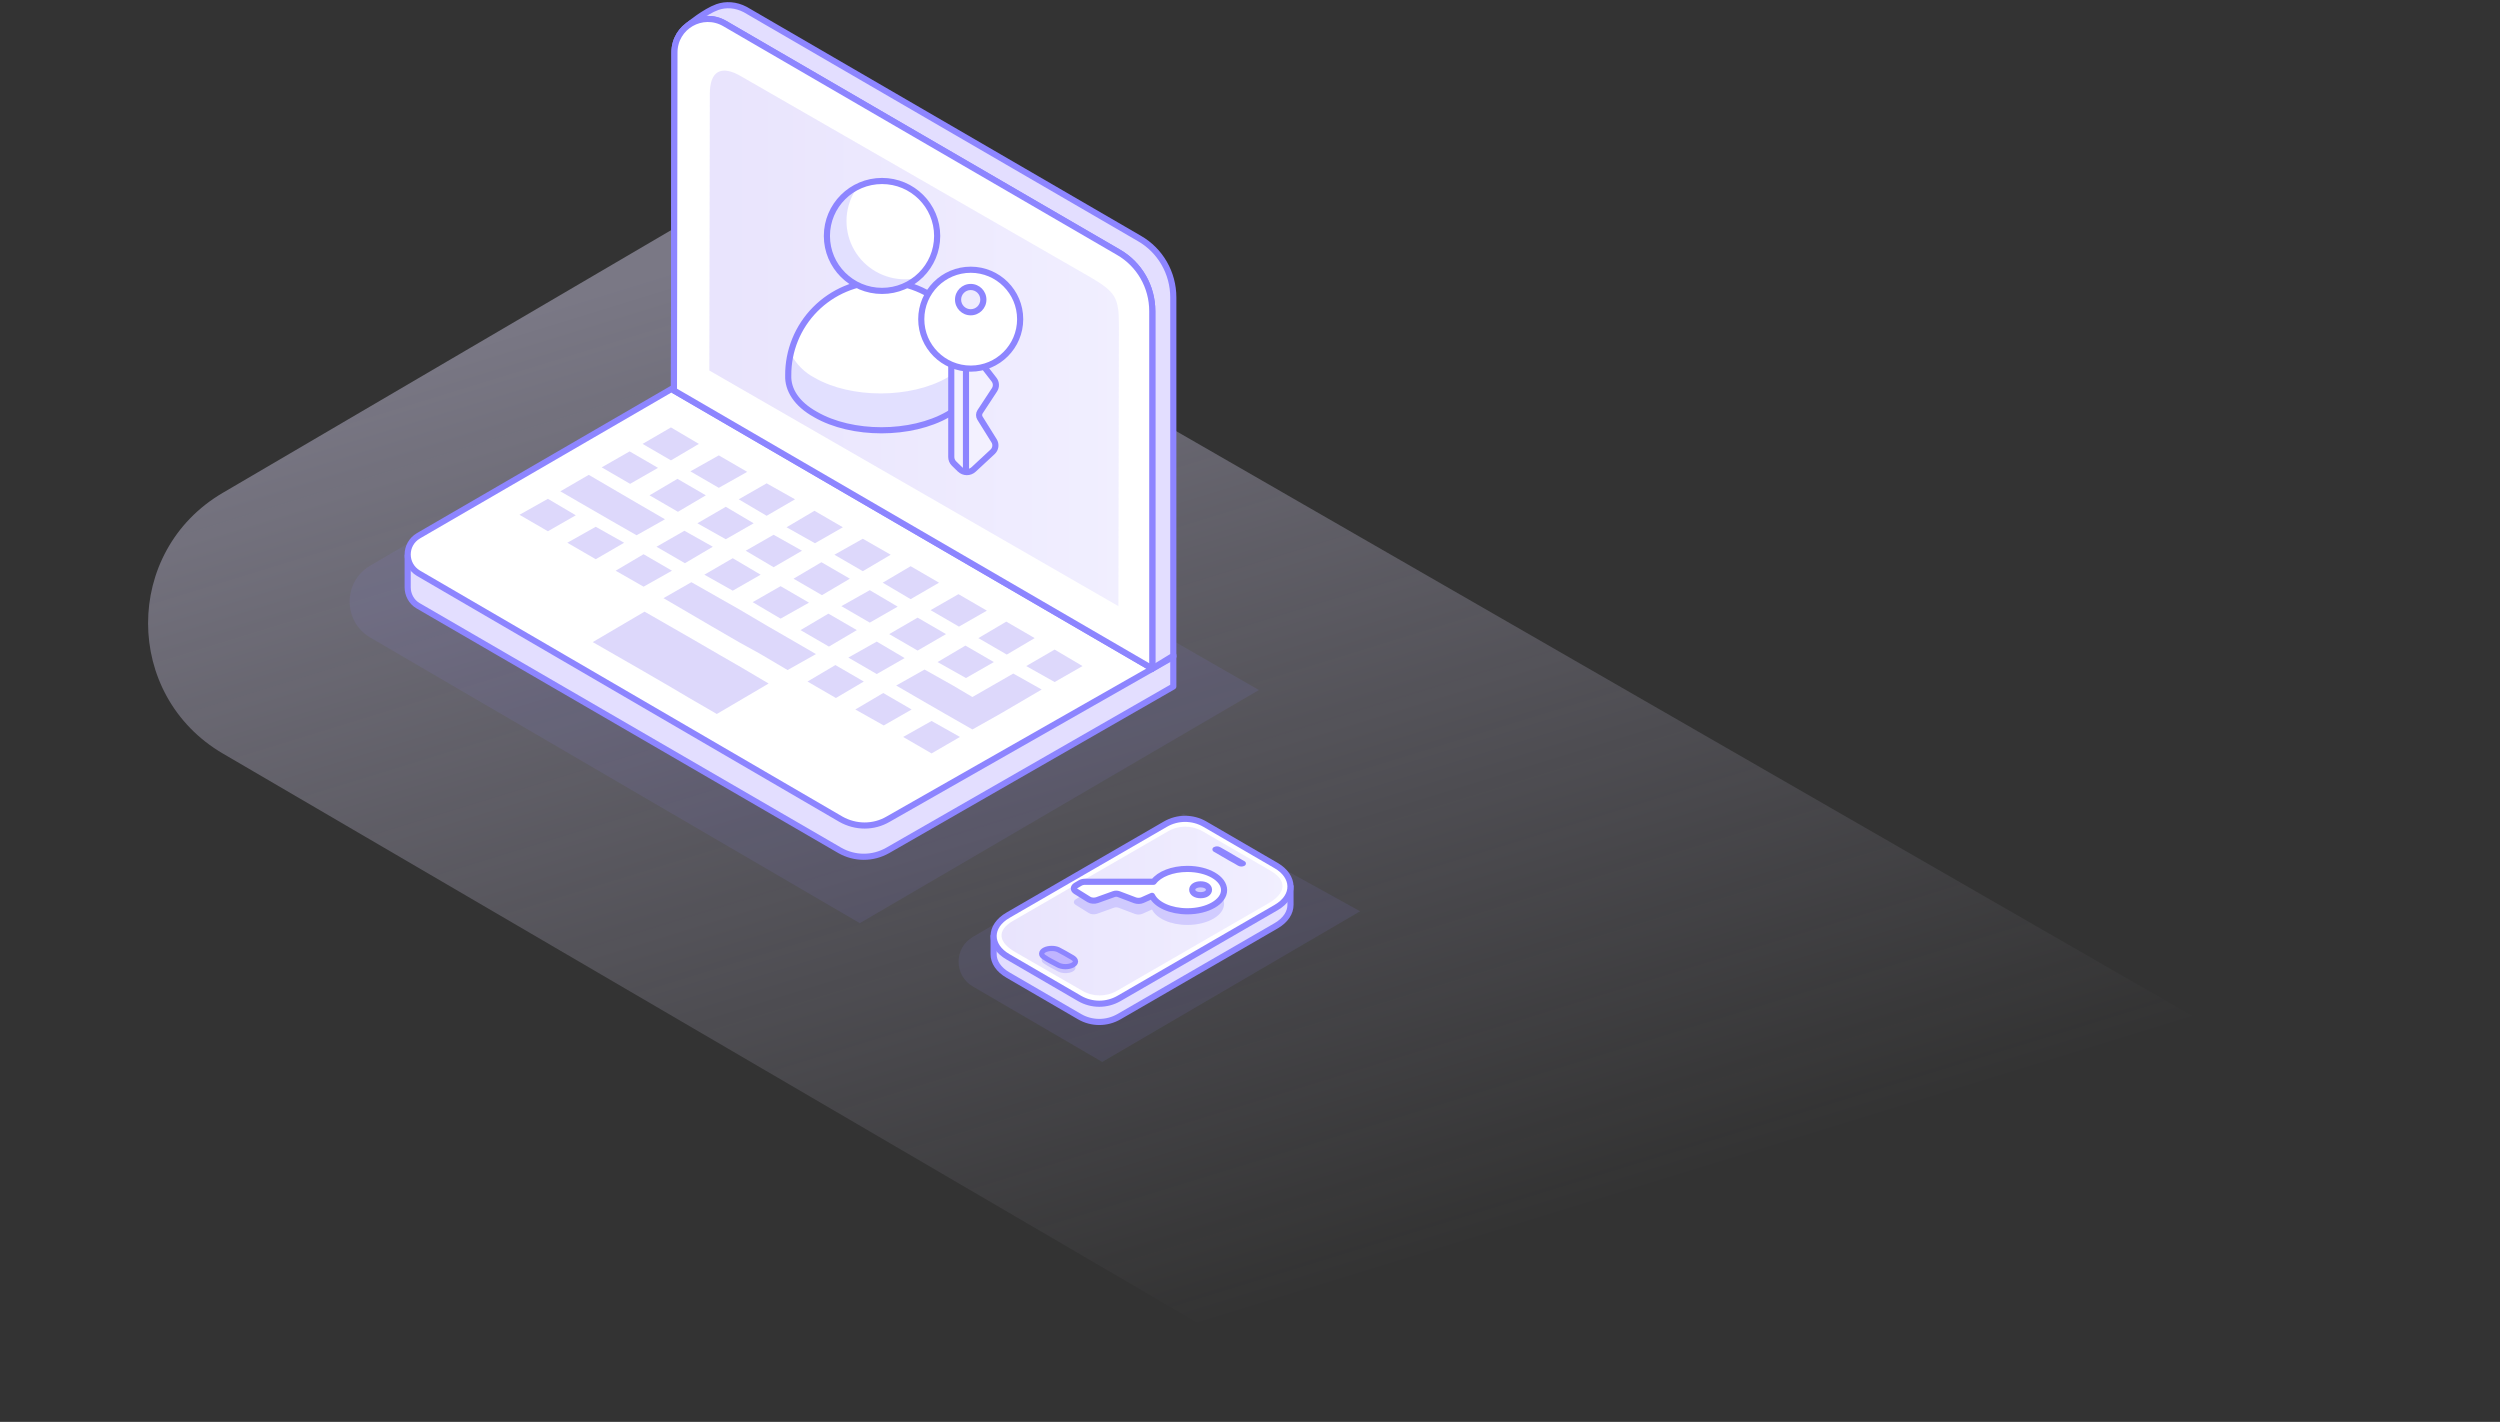
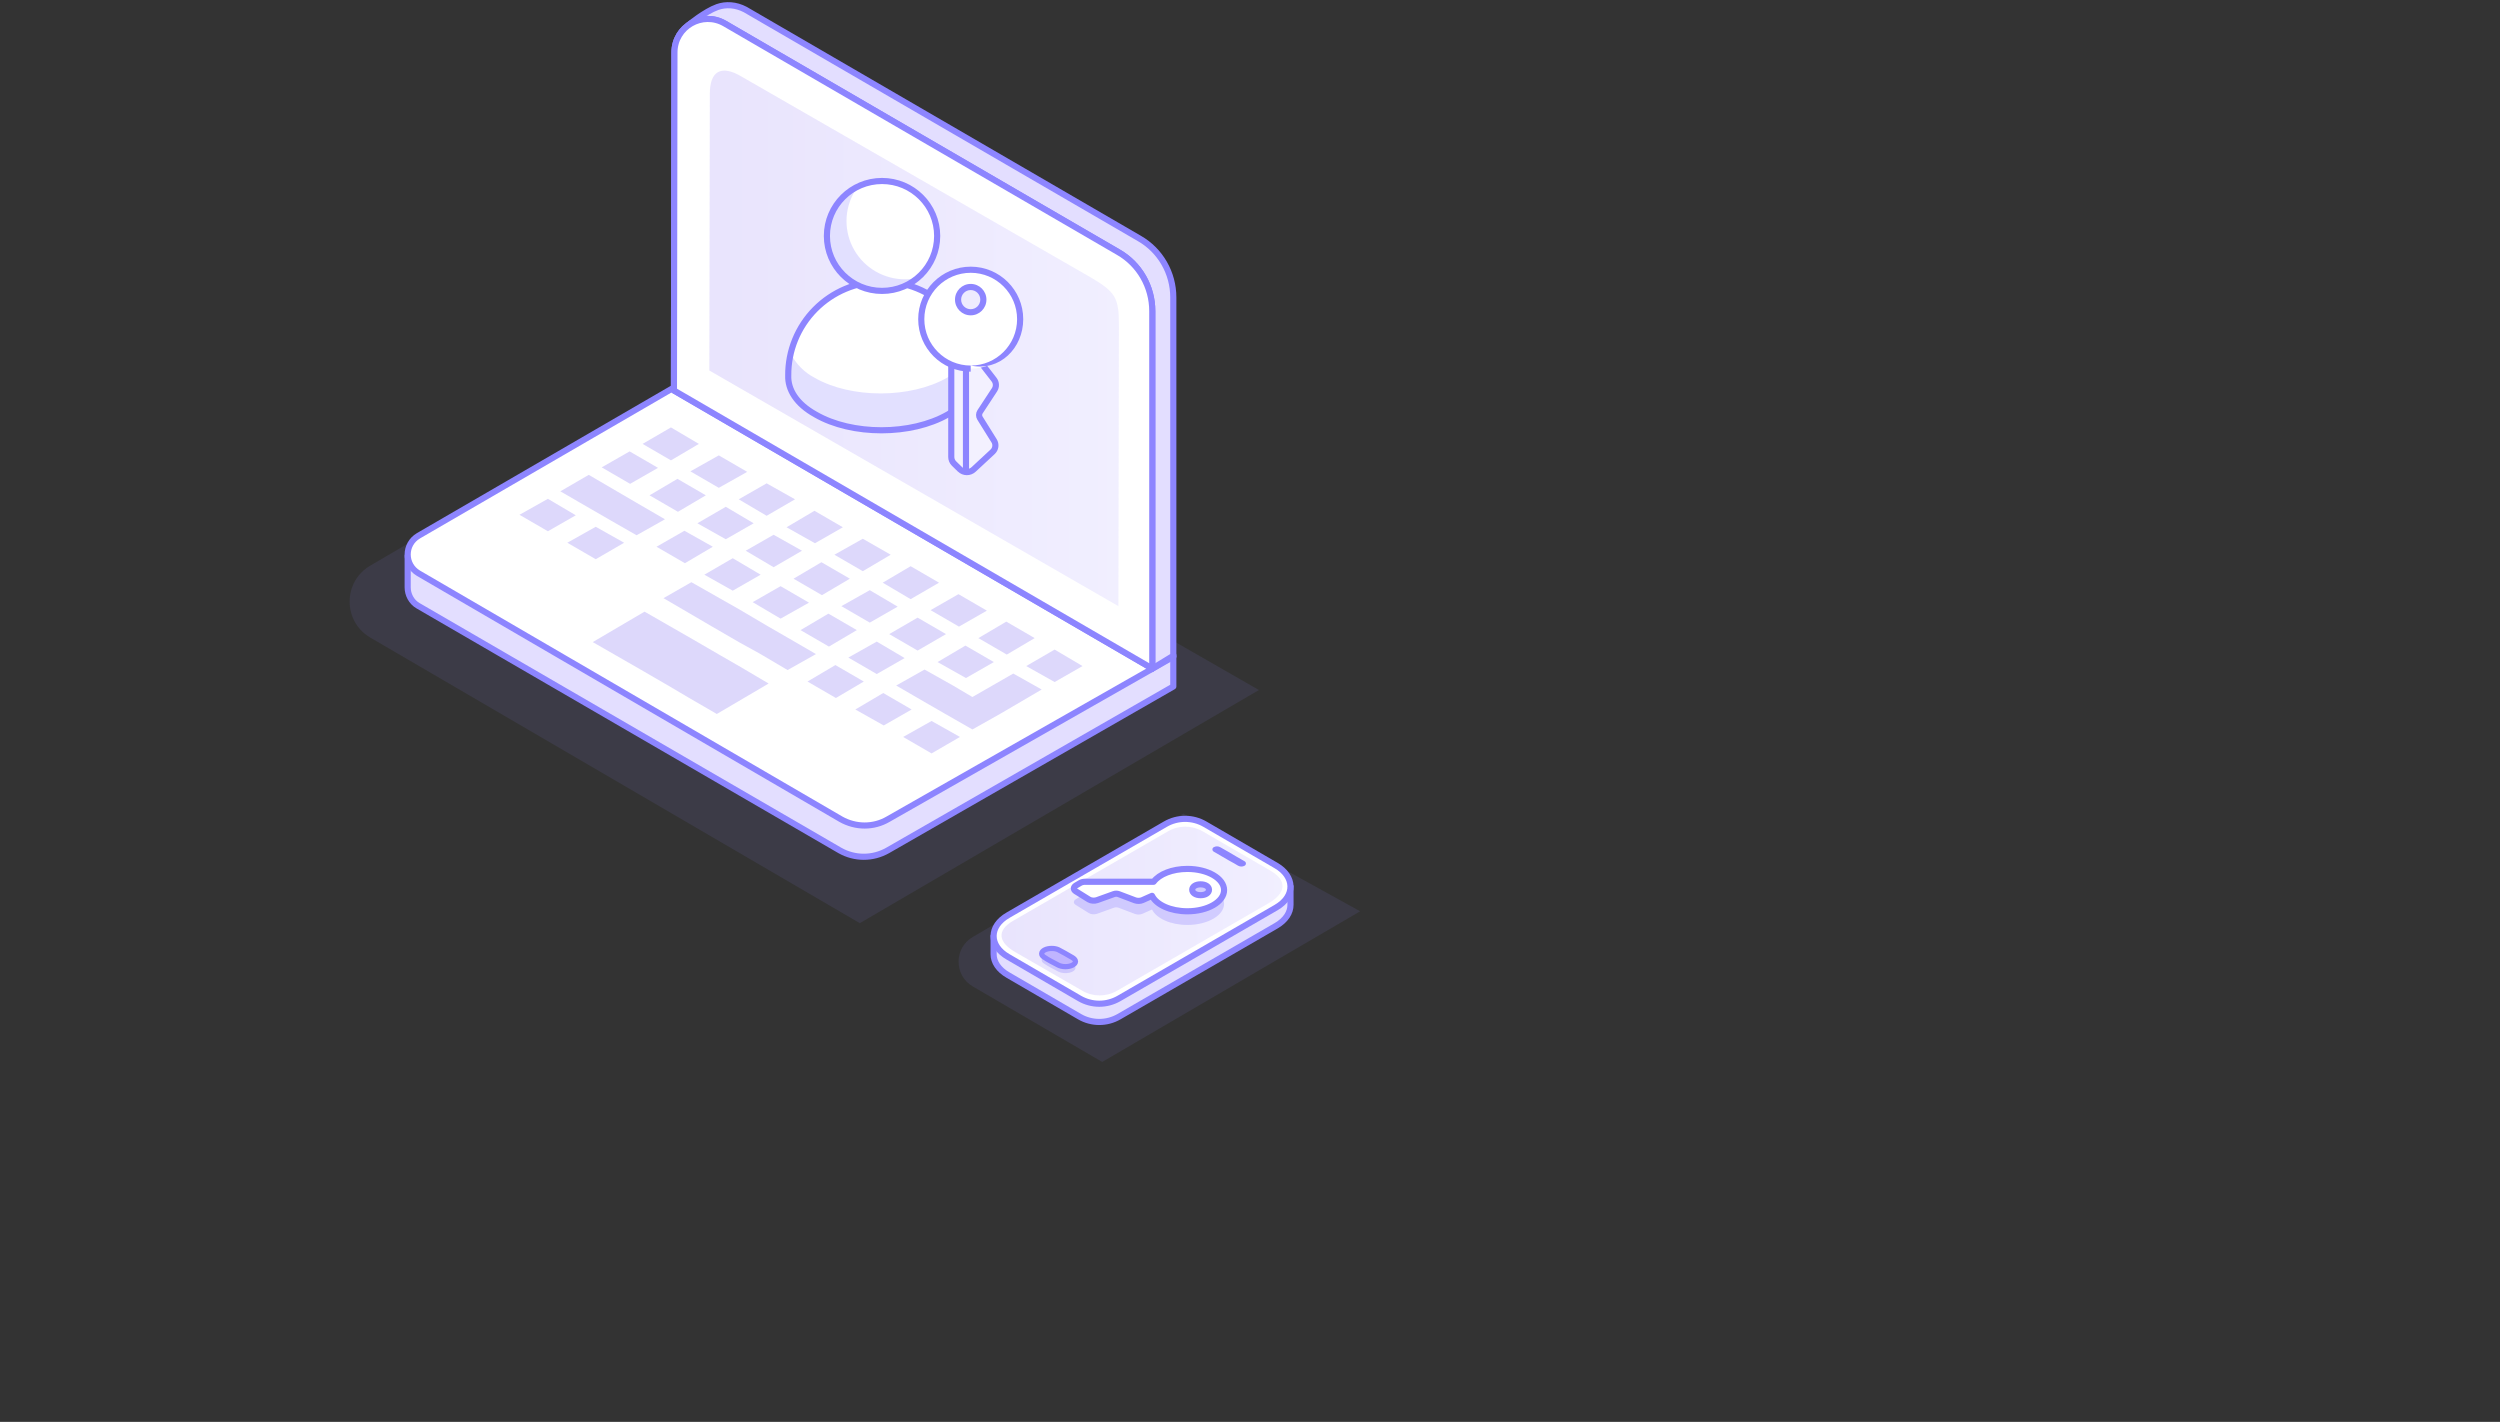
<svg xmlns="http://www.w3.org/2000/svg" width="960" height="546" viewBox="0 0 960 546" fill="none">
  <rect x="0" y="0" width="960" height="546" fill="#333333" stroke="none" />
-   <path opacity="0.4" d="M85.54 189.253C47.272 211.675 47.309 267.007 85.607 289.378L524.938 546L960 546V458.147L287.365 71L85.54 189.253Z" fill="url(#paint0_linear_3750_93)" />
  <path opacity="0.1" d="M142.18 217.205C131.614 223.388 131.624 238.664 142.199 244.834L330.164 354.495L483.424 264.967L269.894 142.466L142.18 217.205Z" fill="#8D85FF" />
  <path opacity="0.1" d="M373.537 359.804C366.276 364.057 366.285 374.556 373.553 378.797L423.249 407.79L522.289 349.935L454.427 312.419L373.537 359.804Z" fill="#8D85FF" />
  <path d="M322.496 326.561L160.566 232.624C157.887 231.093 156.547 228.223 156.547 225.545C156.547 222.675 156.547 213.492 156.547 213.492L266.797 145L450.547 251.564V263.617L340.871 326.561C335.129 329.813 328.238 329.813 322.496 326.561Z" fill="#E3DEFF" stroke="#8D85FF" stroke-width="2.357" stroke-miterlimit="10" stroke-linejoin="round" />
  <path d="M322.849 314.548L160.715 220.141C155.157 216.872 155.157 208.989 160.715 205.72L267.08 144L450.547 252.196L341.056 314.548C335.498 317.817 328.599 317.817 322.849 314.548Z" fill="white" stroke="#8D85FF" stroke-width="2.357" stroke-miterlimit="10" stroke-linejoin="round" />
  <path d="M450.547 251.818L442.047 257L264.547 9.5C264.547 9.5 270.677 4.44 275.466 2.713C278.722 1.561 282.553 1.753 286.193 3.672L437.521 91.569C445.566 96.175 450.547 104.811 450.547 114.215V251.818Z" fill="#E3DEFF" stroke="#8D85FF" stroke-width="2.357" stroke-miterlimit="10" stroke-linejoin="round" />
  <path d="M442.477 256.725L258.795 149.944L258.986 20.157C258.986 10.189 269.701 4.054 278.311 9.038L429.466 96.841C437.503 101.441 442.477 110.068 442.477 119.462V256.725Z" fill="white" stroke="#8D85FF" stroke-width="2.357" stroke-miterlimit="10" stroke-linejoin="round" />
  <path d="M442.477 256.725L258.795 149.944L258.986 20.157C258.986 10.189 269.701 4.054 278.311 9.038L429.466 96.841C437.503 101.441 442.477 110.068 442.477 119.462V256.725Z" fill="white" stroke="#8D85FF" stroke-width="2.357" stroke-miterlimit="10" stroke-linejoin="round" />
  <path opacity="0.35" d="M429.468 232.761L272.381 142.275L272.572 36.069C272.572 27.442 276.782 24.567 285.009 29.551L419.327 106.809C428.32 112.177 429.659 114.477 429.659 124.638L429.468 232.761Z" fill="url(#paint1_linear_3750_93)" />
  <path d="M302.684 144.199C302.612 134.7 306.329 125.562 313.017 118.795C319.704 112.027 328.815 108.185 338.344 108.114C347.874 108.042 357.041 111.747 363.83 118.413C370.619 125.079 374.474 134.161 374.545 143.66C374.887 149.34 371.411 154.879 364.003 159.139C349.898 167.234 327.132 167.291 313.113 159.139C305.847 155.106 302.485 149.624 302.684 144.199Z" fill="white" stroke="#8D85FF" stroke-width="2.357" stroke-linejoin="round" />
  <path opacity="0.25" d="M312.797 145.05C326.787 153.117 349.582 153.06 363.686 145.05C367.711 142.957 370.985 139.673 373.061 135.649C373.759 138.265 374.151 140.953 374.229 143.659C374.571 149.339 371.066 154.878 363.686 159.138C349.582 167.233 326.645 167.29 312.797 159.138C305.616 155.02 302.169 149.538 302.368 144.113C302.407 141.236 302.8 138.374 303.536 135.592C305.539 139.644 308.782 142.956 312.797 145.05Z" fill="#8D85FF" />
  <path d="M338.7 111.705C327.008 111.705 317.529 102.257 317.529 90.602C317.529 78.947 327.008 69.499 338.7 69.499C350.393 69.499 359.871 78.947 359.871 90.602C359.871 102.257 350.393 111.705 338.7 111.705Z" fill="white" stroke="#8D85FF" stroke-width="2.357" stroke-linejoin="round" />
  <path opacity="0.25" fill-rule="evenodd" clip-rule="evenodd" d="M329.23 71.884C327.708 74.011 326.565 76.396 325.863 78.934C324.809 82.747 324.788 86.769 325.801 90.593C326.814 94.416 328.826 97.904 331.631 100.7C334.436 103.497 337.935 105.502 341.771 106.512C345.191 107.412 348.771 107.493 352.218 106.755C349.848 108.8 347.044 110.298 344.008 111.132C340.411 112.12 336.615 112.141 333.007 111.191C329.399 110.241 326.108 108.354 323.469 105.724C320.831 103.094 318.938 99.814 317.985 96.217C317.032 92.621 317.053 88.837 318.044 85.251C319.035 81.665 320.963 78.404 323.629 75.802C325.277 74.195 327.17 72.874 329.23 71.884Z" fill="#8D85FF" />
  <g opacity="0.5">
    <path d="M268.363 170.456L257.648 164.129L246.742 170.456L257.648 176.782L268.363 170.456Z" fill="#BBB1F8" />
    <path d="M265.111 181L276.017 187.327L286.924 181.192L276.017 174.866L265.111 181Z" fill="#BBB1F8" />
    <path d="M283.67 191.735L294.385 198.062L305.291 191.735L294.385 185.601L283.67 191.735Z" fill="#BBB1F8" />
    <path d="M323.658 202.471L312.752 196.145L302.037 202.471L312.943 208.606L323.658 202.471Z" fill="#BBB1F8" />
    <path d="M342.027 213.015L331.312 206.88L320.406 213.015L331.312 219.341L342.027 213.015Z" fill="#BBB1F8" />
    <path d="M338.967 223.75L349.682 230.076L360.588 223.75L349.682 217.423L338.967 223.75Z" fill="#BBB1F8" />
    <path d="M357.334 234.294L368.24 240.62L378.955 234.486L368.049 228.159L357.334 234.294Z" fill="#BBB1F8" />
    <path d="M397.322 245.03L386.416 238.704L375.701 245.03L386.607 251.356L397.322 245.03Z" fill="#BBB1F8" />
    <path d="M404.976 249.44L394.07 255.766L404.976 261.901L415.691 255.766L404.976 249.44Z" fill="#BBB1F8" />
    <path d="M252.674 179.658L241.768 173.332L231.053 179.466L241.959 185.793L252.674 179.658Z" fill="#BBB1F8" />
    <path d="M249.42 190.201L260.326 196.528L271.041 190.201L260.135 183.875L249.42 190.201Z" fill="#BBB1F8" />
    <path d="M267.789 200.937L278.695 207.071L289.41 200.937L278.695 194.61L267.789 200.937Z" fill="#BBB1F8" />
    <path d="M307.971 211.481L297.064 205.347L286.35 211.481L297.064 217.808L307.971 211.481Z" fill="#BBB1F8" />
    <path d="M326.338 222.217L315.432 215.891L304.717 222.217L315.623 228.544L326.338 222.217Z" fill="#BBB1F8" />
    <path d="M323.084 232.761L333.99 239.087L344.705 232.953L333.99 226.626L323.084 232.761Z" fill="#BBB1F8" />
    <path d="M341.453 243.497L352.359 249.823L363.265 243.497L352.359 237.17L341.453 243.497Z" fill="#BBB1F8" />
    <path d="M381.635 254.232L370.728 247.906L360.014 254.232L370.92 260.367L381.635 254.232Z" fill="#BBB1F8" />
    <path d="M373.405 267.652L365.943 263.243L355.037 257.108L344.131 263.243L355.037 269.569L362.69 273.978L373.405 280.113L384.311 273.978L400.001 264.776L389.095 258.642L373.405 267.652Z" fill="#BBB1F8" />
    <path d="M226.078 182.342L215.172 188.669L233.731 199.404L244.446 205.539L255.352 199.404L244.446 193.078L226.078 182.342Z" fill="#BBB1F8" />
    <path d="M252.1 209.947L263.006 216.273L273.721 209.947L262.814 203.812L252.1 209.947Z" fill="#BBB1F8" />
    <path d="M292.088 220.683L281.373 214.357L270.467 220.683L281.373 226.818L292.088 220.683Z" fill="#BBB1F8" />
    <path d="M310.648 231.42L299.742 225.093L289.027 231.228L299.742 237.554L310.648 231.42Z" fill="#BBB1F8" />
    <path d="M307.396 241.962L318.303 248.288L329.017 241.962L318.111 235.636L307.396 241.962Z" fill="#BBB1F8" />
    <path d="M325.764 252.507L336.67 258.833L347.385 252.698L336.67 246.372L325.764 252.507Z" fill="#BBB1F8" />
    <path d="M199.482 197.679L210.389 204.005L221.103 197.87L210.389 191.544L199.482 197.679Z" fill="#BBB1F8" />
    <path d="M217.85 208.414L228.756 214.74L239.662 208.414L228.756 202.279L217.85 208.414Z" fill="#BBB1F8" />
-     <path d="M236.41 219.15L247.125 225.284L258.031 219.15L247.125 212.823L236.41 219.15Z" fill="#BBB1F8" />
    <path d="M294.768 240.429L284.054 234.103L265.494 223.559L254.779 229.694L273.148 240.429L284.054 246.756L291.707 250.973L302.422 257.3L313.328 251.165L302.422 244.839L294.768 240.429Z" fill="#BBB1F8" />
    <path d="M276.783 251.74L265.877 245.414L247.508 234.87L227.609 246.564L245.978 257.108L256.884 263.434L264.346 267.843L275.252 274.17L295.151 262.476L284.436 256.149L276.783 251.74Z" fill="#BBB1F8" />
    <path d="M310.074 261.709L320.98 268.035L331.695 261.709L320.789 255.382L310.074 261.709Z" fill="#BBB1F8" />
    <path d="M328.443 272.444L339.35 278.579L350.064 272.444L339.158 266.118L328.443 272.444Z" fill="#BBB1F8" />
    <path d="M346.811 282.988L357.717 289.315L368.623 282.988L357.717 276.854L346.811 282.988Z" fill="#BBB1F8" />
  </g>
  <path d="M365.289 136.469H374.501L381.727 145.798C382.602 146.926 382.663 148.492 381.879 149.686L376.348 158.117C375.858 158.863 375.847 159.829 376.319 160.587L381.728 169.266C382.576 170.625 382.34 172.401 381.169 173.489L373.858 180.274C372.365 181.659 370.06 181.628 368.605 180.204L366.344 177.991C365.67 177.331 365.289 176.423 365.289 175.475V136.469Z" fill="#F3F1FF" stroke="#8D85FF" stroke-width="2.357" stroke-miterlimit="10" stroke-linejoin="round" />
  <path fill-rule="evenodd" clip-rule="evenodd" d="M372.753 141.551C383.24 141.551 391.741 133.05 391.741 122.563C391.741 112.077 383.24 103.576 372.753 103.576C362.267 103.576 353.766 112.077 353.766 122.563C353.766 133.05 362.267 141.551 372.753 141.551ZM372.753 119.914C375.436 119.914 377.61 117.739 377.61 115.056C377.61 112.374 375.436 110.199 372.753 110.199C370.07 110.199 367.896 112.374 367.896 115.056C367.896 117.739 370.07 119.914 372.753 119.914Z" fill="white" />
-   <path d="M390.562 122.563C390.562 132.399 382.589 140.372 372.753 140.372V142.73C383.891 142.73 392.92 133.701 392.92 122.563H390.562ZM372.753 104.754C382.589 104.754 390.562 112.728 390.562 122.563H392.92C392.92 111.426 383.891 102.397 372.753 102.397V104.754ZM354.944 122.563C354.944 112.728 362.918 104.754 372.753 104.754V102.397C361.616 102.397 352.587 111.426 352.587 122.563H354.944ZM372.753 140.372C362.918 140.372 354.944 132.399 354.944 122.563H352.587C352.587 133.701 361.616 142.73 372.753 142.73V140.372ZM376.432 115.056C376.432 117.088 374.785 118.735 372.753 118.735V121.092C376.087 121.092 378.789 118.39 378.789 115.056H376.432ZM372.753 111.378C374.785 111.378 376.432 113.025 376.432 115.056H378.789C378.789 111.723 376.087 109.02 372.753 109.02V111.378ZM369.074 115.056C369.074 113.025 370.721 111.378 372.753 111.378V109.02C369.419 109.02 366.717 111.723 366.717 115.056H369.074ZM372.753 118.735C370.721 118.735 369.074 117.088 369.074 115.056H366.717C366.717 118.39 369.419 121.092 372.753 121.092V118.735Z" fill="#8D85FF" />
+   <path d="M390.562 122.563C390.562 132.399 382.589 140.372 372.753 140.372C383.891 142.73 392.92 133.701 392.92 122.563H390.562ZM372.753 104.754C382.589 104.754 390.562 112.728 390.562 122.563H392.92C392.92 111.426 383.891 102.397 372.753 102.397V104.754ZM354.944 122.563C354.944 112.728 362.918 104.754 372.753 104.754V102.397C361.616 102.397 352.587 111.426 352.587 122.563H354.944ZM372.753 140.372C362.918 140.372 354.944 132.399 354.944 122.563H352.587C352.587 133.701 361.616 142.73 372.753 142.73V140.372ZM376.432 115.056C376.432 117.088 374.785 118.735 372.753 118.735V121.092C376.087 121.092 378.789 118.39 378.789 115.056H376.432ZM372.753 111.378C374.785 111.378 376.432 113.025 376.432 115.056H378.789C378.789 111.723 376.087 109.02 372.753 109.02V111.378ZM369.074 115.056C369.074 113.025 370.721 111.378 372.753 111.378V109.02C369.419 109.02 366.717 111.723 366.717 115.056H369.074ZM372.753 118.735C370.721 118.735 369.074 117.088 369.074 115.056H366.717C366.717 118.39 369.419 121.092 372.753 121.092V118.735Z" fill="#8D85FF" />
  <path d="M370.938 141.554V181.293" stroke="#8D85FF" stroke-width="2.357" stroke-miterlimit="10" stroke-linejoin="round" />
  <path d="M381.547 359.435L447.525 323.466C452.217 320.752 458.003 320.758 462.69 323.482L495.547 340.435C495.547 340.435 495.531 344.435 495.547 347.435C495.563 350.346 493.803 353.291 490.058 355.484L429.693 390.403C425.002 393.117 419.215 393.111 414.529 390.387L387.143 374.467C383.414 372.338 381.548 369.387 381.547 366.435C381.547 363.478 381.547 359.435 381.547 359.435Z" fill="#E3DEFF" stroke="#8D85FF" stroke-width="2.357" stroke-miterlimit="10" stroke-linejoin="round" />
  <path d="M387.16 351.385L447.525 316.466C452.216 313.752 458.003 313.758 462.689 316.482L490.075 332.402C497.081 336.479 497.662 344.032 490.057 348.484L429.693 383.403C425.001 386.117 419.215 386.111 414.528 383.387L387.143 367.467C379.679 363.206 379.679 355.653 387.16 351.385Z" fill="white" stroke="#8D85FF" stroke-width="2.357" stroke-miterlimit="10" stroke-linejoin="round" />
  <path opacity="0.35" d="M389.104 353.55L448.518 319.224C452.639 316.841 457.721 316.846 461.836 319.239L487.987 334.417C494.14 337.998 494.014 342.813 487.335 346.722L428.921 380.458C424.8 382.842 419.718 382.836 415.603 380.444L389.941 365.65C383.386 361.908 382.534 357.298 389.104 353.55Z" fill="url(#paint2_linear_3750_93)" />
  <path opacity="0.21" fill-rule="evenodd" clip-rule="evenodd" d="M442.383 349.243C444.047 352.667 449.492 355.178 455.954 355.178C463.737 355.178 470.046 351.535 470.046 347.042C470.046 342.548 463.737 338.905 455.954 338.905C450.138 338.905 445.144 340.94 442.992 343.843L416.683 343.843C415.98 343.843 415.306 344.006 414.816 344.295L413.174 345.264C412.116 345.887 412.093 346.875 413.121 347.515L418.157 350.647C418.965 351.149 420.282 351.25 421.292 350.887L427.733 348.569C428.295 348.367 429.012 348.372 429.566 348.582L435.824 350.952C436.71 351.288 437.872 351.261 438.709 350.887L442.383 349.243ZM461.022 348.993C459.031 348.993 457.813 348.061 457.813 346.912C457.813 345.762 459.031 344.831 461.022 344.831C463.013 344.831 464.253 345.762 464.253 346.912C464.253 348.061 463.013 348.993 461.022 348.993Z" fill="#6254FF" />
  <path fill-rule="evenodd" clip-rule="evenodd" d="M442.383 344C444.047 347.424 449.492 349.935 455.954 349.935C463.737 349.935 470.046 346.292 470.046 341.798C470.046 337.305 463.737 333.662 455.954 333.662C450.138 333.662 445.144 335.696 442.992 338.6L416.683 338.6C415.98 338.6 415.306 338.763 414.816 339.052L413.174 340.021C412.116 340.644 412.093 341.632 413.121 342.271L418.157 345.404C418.965 345.906 420.282 346.007 421.292 345.644L427.733 343.326C428.295 343.124 429.012 343.129 429.566 343.338L435.824 345.709C436.71 346.044 437.872 346.018 438.709 345.644L442.383 344ZM461.022 343.75C459.031 343.75 457.813 342.818 457.813 341.669C457.813 340.519 459.031 339.587 461.022 339.587C463.013 339.587 464.253 340.519 464.253 341.669C464.253 342.818 463.013 343.75 461.022 343.75Z" fill="white" stroke="#8D85FF" stroke-width="2.357" stroke-miterlimit="10" stroke-linejoin="round" />
  <path opacity="0.21" d="M403.9 366.684C404.828 366.689 405.679 366.863 406.346 367.15C407.762 367.86 409.818 369.037 411.775 370.181C412.373 370.532 413.003 371.086 413 371.672C412.994 372.794 411.247 373.695 409.1 373.684C408.022 373.678 407.048 373.444 406.346 373.071C404.487 372.082 402.567 371.176 400.776 369.923C400.286 369.58 399.997 369.155 400 368.696C400.006 367.574 401.752 366.673 403.9 366.684Z" fill="#6254FF" />
  <path d="M403.9 364.197C404.828 364.202 405.679 364.376 406.346 364.663C407.762 365.373 409.818 366.55 411.775 367.694C412.373 368.044 413.003 368.599 413 369.185C412.994 370.307 411.247 371.208 409.1 371.197C408.022 371.191 407.048 370.957 406.346 370.584C404.487 369.595 402.567 368.689 400.776 367.435C400.286 367.093 399.997 366.668 400 366.209C400.006 365.086 401.752 364.186 403.9 364.197Z" fill="#C0B4FF" stroke="#8D85FF" stroke-width="2" stroke-linejoin="round" />
  <path d="M474.722 328.885L472.011 327.284L468.575 325.332C467.793 324.888 466.836 324.889 466.056 325.336C465.409 325.706 465.405 326.637 466.048 327.013L469.251 328.885L472.011 330.485L473.947 331.553L475.394 332.407C476.177 332.869 477.146 332.879 477.938 332.434C478.592 332.066 478.599 331.126 477.949 330.749L476.659 330L474.722 328.885Z" fill="#8D85FF" />
  <defs>
    <linearGradient id="paint0_linear_3750_93" x1="212.645" y1="117.842" x2="344.517" y2="545.841" gradientUnits="userSpaceOnUse">
      <stop stop-color="#E3DEFF" />
      <stop offset="1" stop-color="#E5DEFF" stop-opacity="0" />
    </linearGradient>
    <linearGradient id="paint1_linear_3750_93" x1="272.265" y1="129.982" x2="429.44" y2="129.982" gradientUnits="userSpaceOnUse">
      <stop stop-color="#BFB1F8" />
      <stop offset="1" stop-color="#D6D0FF" />
    </linearGradient>
    <linearGradient id="paint2_linear_3750_93" x1="384.501" y1="349.856" x2="492.327" y2="349.856" gradientUnits="userSpaceOnUse">
      <stop stop-color="#BFB1F8" />
      <stop offset="1" stop-color="#D6D0FF" />
    </linearGradient>
  </defs>
</svg>